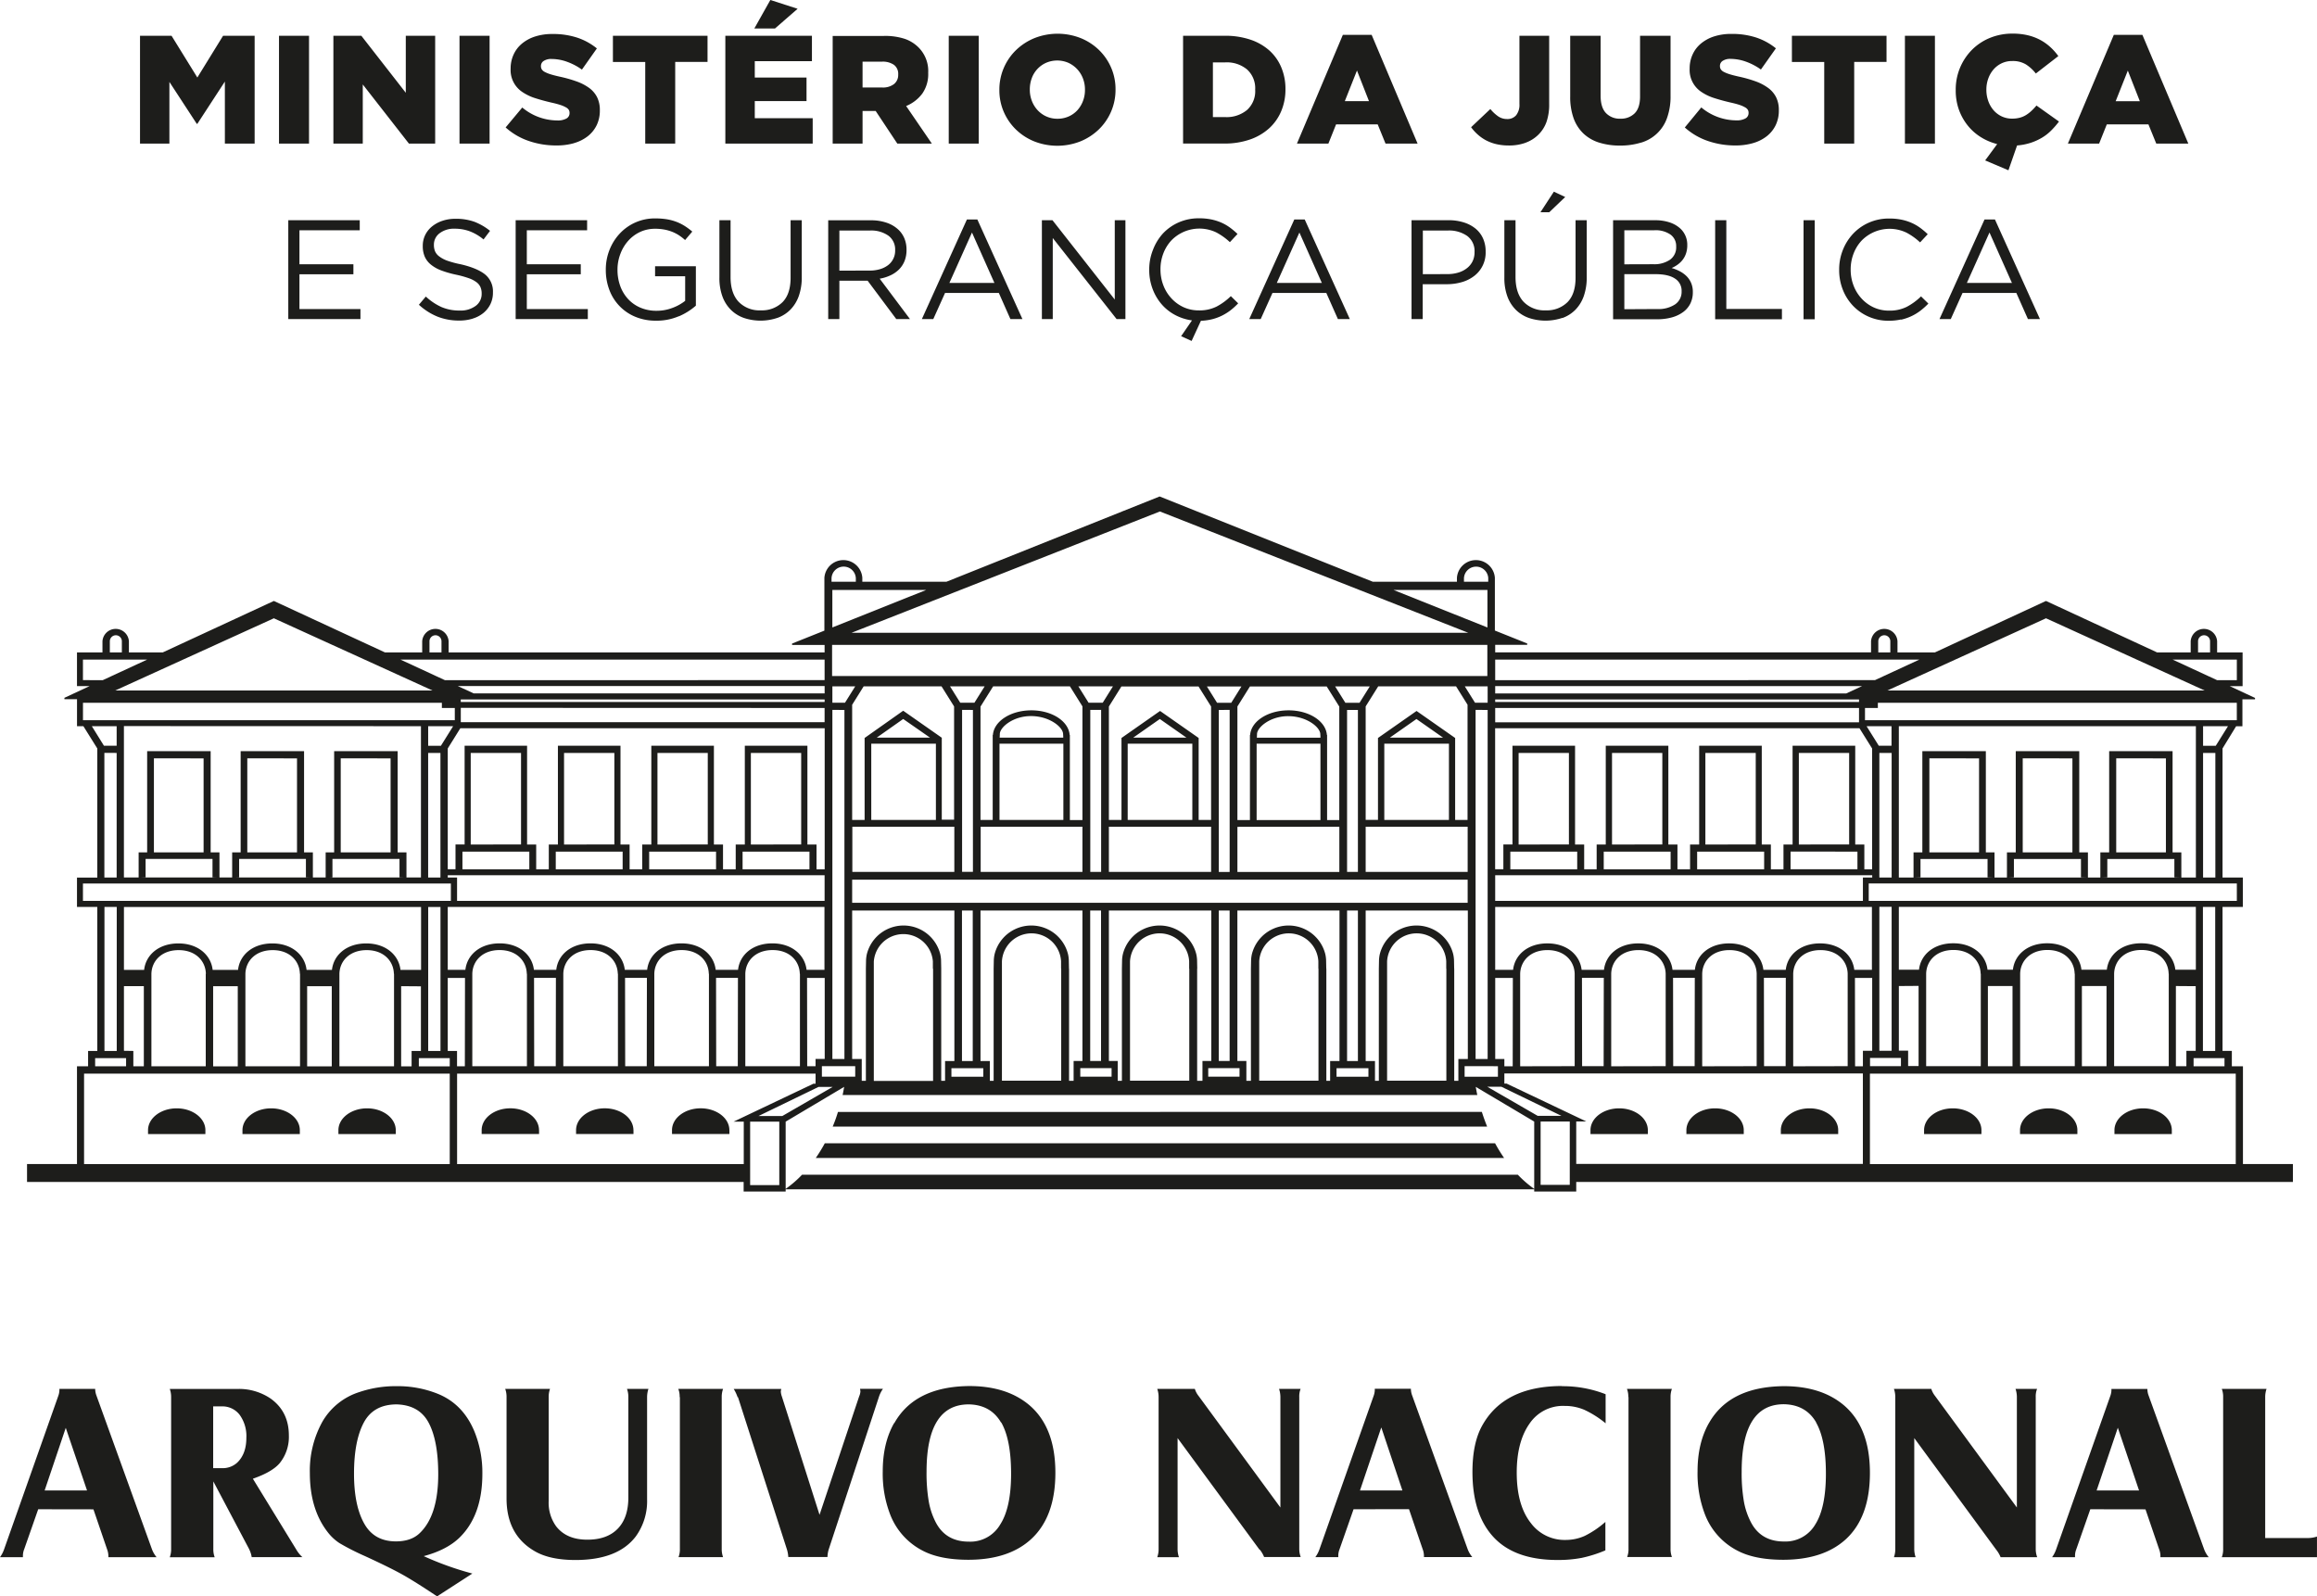
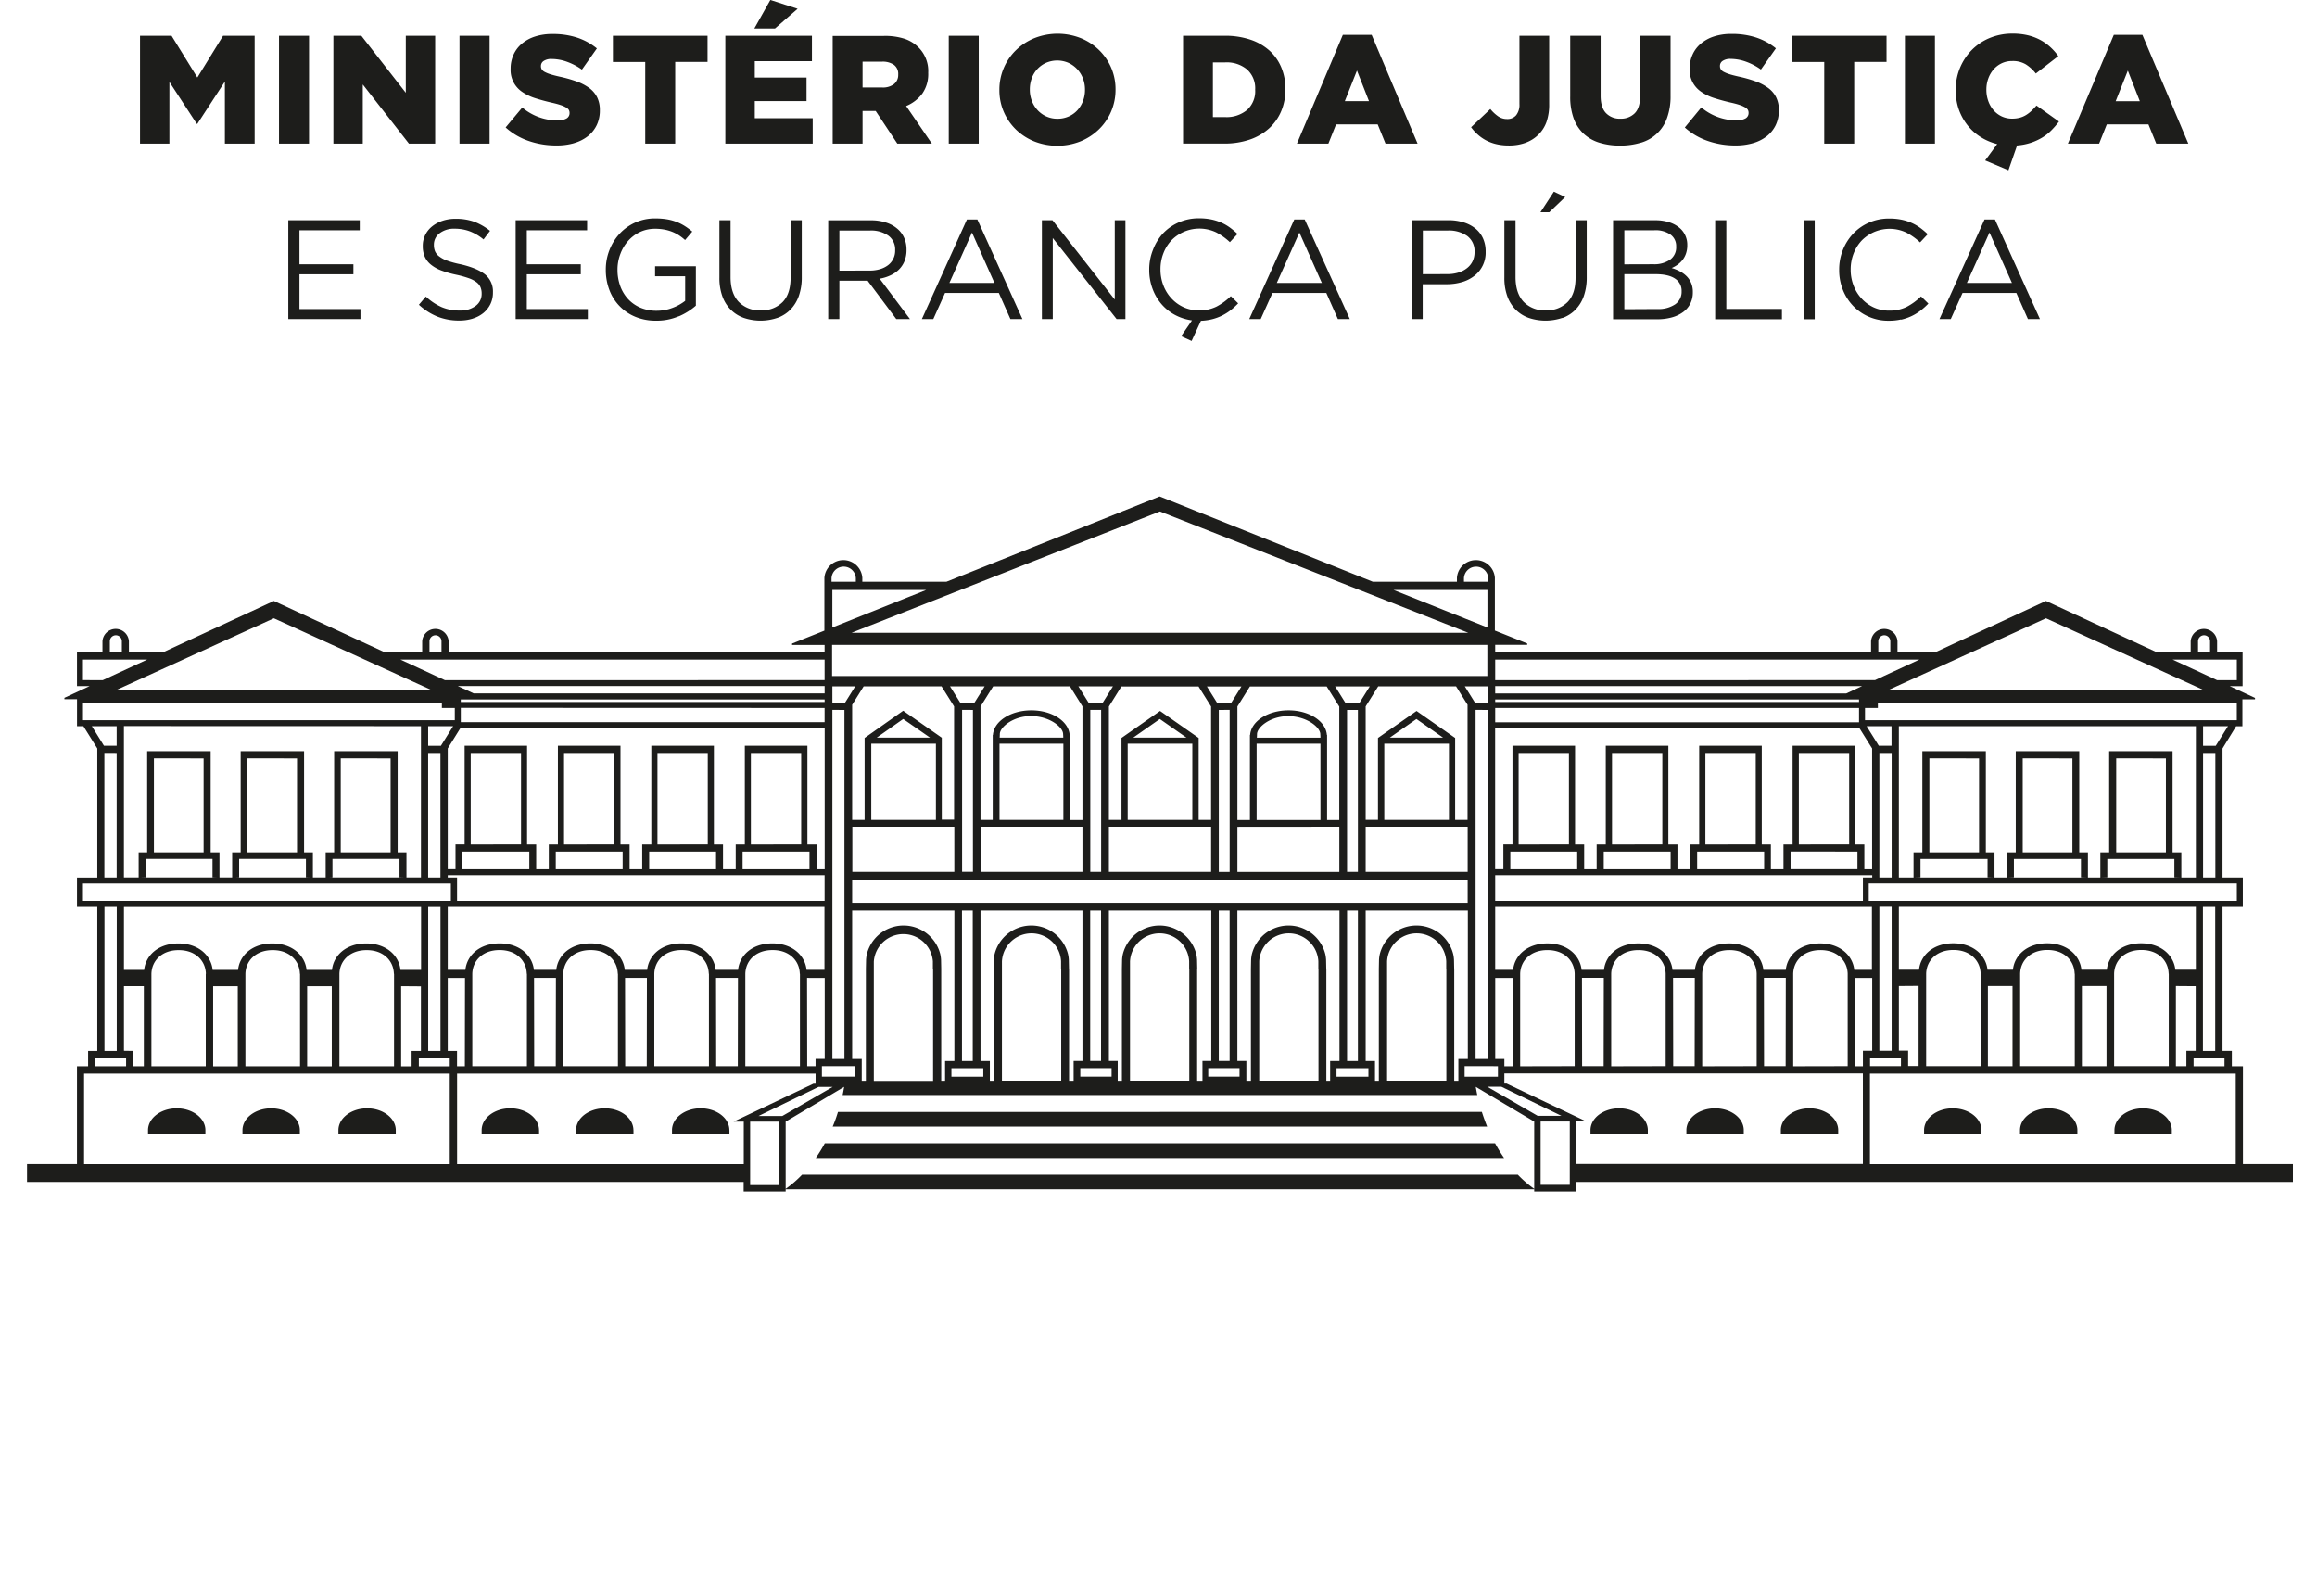
<svg xmlns="http://www.w3.org/2000/svg" id="dcff9e2b-844d-4e97-8a90-ab1e2bd75a29" data-name="Camada 1" viewBox="0 0 788.53 543.23">
  <title>Arquivo Nacional svg</title>
  <path d="M103.73,117.36h24.56v-3.41H107.53V102.12h18.36V98.71H107.53V87.13h20.52V83.71H103.73v33.65Zm62.82-.19a10.61,10.61,0,0,0,3.62-1.92,9,9,0,0,0,2.36-3,8.85,8.85,0,0,0,.85-3.92v-.1a7.44,7.44,0,0,0-2.67-6.06Q168,100,162.42,98.71a33.44,33.44,0,0,1-4.57-1.22A10.19,10.19,0,0,1,155.06,96a4.33,4.33,0,0,1-1.39-1.73,5.6,5.6,0,0,1-.38-2.14v-.1a4.8,4.8,0,0,1,1.92-3.87,8.07,8.07,0,0,1,5.24-1.56,14.45,14.45,0,0,1,5,.87,16.42,16.42,0,0,1,4.73,2.79l2.21-2.93a19.68,19.68,0,0,0-5.36-3.1,18.43,18.43,0,0,0-6.47-1,13.47,13.47,0,0,0-4.42.7,11.23,11.23,0,0,0-3.51,1.92,8.59,8.59,0,0,0-2.31,2.91,8.25,8.25,0,0,0-.82,3.65v.1a8.93,8.93,0,0,0,.67,3.6,7.24,7.24,0,0,0,2.07,2.69,12.51,12.51,0,0,0,3.54,2,35,35,0,0,0,5,1.44,34.27,34.27,0,0,1,4.36,1.2,9.58,9.58,0,0,1,2.67,1.39,4.29,4.29,0,0,1,1.35,1.71,5.46,5.46,0,0,1,.38,2.09v.1a5,5,0,0,1-2,4.11,8.57,8.57,0,0,1-5.46,1.61,15.34,15.34,0,0,1-6.2-1.18,19.85,19.85,0,0,1-5.34-3.58l-2.36,2.79a21.08,21.08,0,0,0,6.37,4.06,19.91,19.91,0,0,0,7.38,1.32,15.15,15.15,0,0,0,4.61-.67Zm14.56.19h24.56v-3.41H184.91V102.12h18.36V98.71H184.91V87.13h20.52V83.71H181.11v33.65Zm55.54-.94a21.65,21.65,0,0,0,5.79-3.63V99.38H228.56v3.41h10.24v8.36a15.94,15.94,0,0,1-4.28,2.38,14.92,14.92,0,0,1-5.43,1,13.83,13.83,0,0,1-5.53-1.06,12.18,12.18,0,0,1-4.18-2.93,13.11,13.11,0,0,1-2.67-4.42,16,16,0,0,1-.94-5.58v-.1a14.79,14.79,0,0,1,1-5.31,13.94,13.94,0,0,1,2.64-4.4,12.49,12.49,0,0,1,4-3,12,12,0,0,1,5.14-1.11,16.87,16.87,0,0,1,3.25.29,14.32,14.32,0,0,1,2.69.79,13.42,13.42,0,0,1,2.28,1.2,17,17,0,0,1,2,1.56l2.45-2.88a23.57,23.57,0,0,0-2.57-1.9,15.67,15.67,0,0,0-2.84-1.42,16.83,16.83,0,0,0-3.27-.87,24,24,0,0,0-3.87-.29,16.27,16.27,0,0,0-12.21,5.24,17.48,17.48,0,0,0-3.44,5.55,18.05,18.05,0,0,0-1.23,6.61v.1a19.09,19.09,0,0,0,1.18,6.75,15.85,15.85,0,0,0,8.8,9.2,18,18,0,0,0,7.14,1.35,18.94,18.94,0,0,0,7.72-1.51Zm33.55.53a11.82,11.82,0,0,0,4.42-2.81,12.68,12.68,0,0,0,2.86-4.66,19,19,0,0,0,1-6.49V83.71h-3.8v19.56q0,5.53-2.74,8.32a9.91,9.91,0,0,1-7.4,2.79,9.8,9.8,0,0,1-7.57-2.93q-2.72-2.93-2.72-8.41V83.71h-3.8v19.56a18.15,18.15,0,0,0,1,6.3,12.49,12.49,0,0,0,2.86,4.59,11.94,11.94,0,0,0,4.42,2.79,17.93,17.93,0,0,0,11.44,0Zm21.08-16.08V87.22h10.41A10.17,10.17,0,0,1,308,89a5.82,5.82,0,0,1,2.26,4.88V94A6.15,6.15,0,0,1,307.86,99a8.49,8.49,0,0,1-2.75,1.37,12,12,0,0,1-3.47.48Zm-3.8,16.49h3.8V104.29h9.61l9.76,13.07h4.66L305,103.61a14.1,14.1,0,0,0,3.65-1.13,10.25,10.25,0,0,0,2.91-2,8.63,8.63,0,0,0,1.9-2.88,10,10,0,0,0,.67-3.77v-.1a9.88,9.88,0,0,0-.67-3.7,8.65,8.65,0,0,0-1.92-2.93,10.86,10.86,0,0,0-4-2.47,16.08,16.08,0,0,0-5.55-.89H287.48v33.65Zm41.24-12.3,7.69-17.16,7.64,17.16Zm-9.37,12.3h3.89l4-8.89h18.31l3.94,8.89h4.09L338.24,83.47h-3.56l-15.33,33.89Zm40.85,0h3.7V89.77l21.73,27.59h3V83.71H385v27l-21.2-27H360.2v33.65Zm50.95,7.45,3.17-6.87a19.26,19.26,0,0,0,3.89-.55,16.65,16.65,0,0,0,3.32-1.23,17.78,17.78,0,0,0,2.88-1.8A23.36,23.36,0,0,0,427,112l-2.5-2.45a20.76,20.76,0,0,1-4.9,3.58,13,13,0,0,1-6,1.27,12.33,12.33,0,0,1-5.17-1.08,12.91,12.91,0,0,1-4.13-3,13.55,13.55,0,0,1-2.74-4.4,14.84,14.84,0,0,1-1-5.46v-.1a14.7,14.7,0,0,1,1-5.41,13.56,13.56,0,0,1,2.74-4.4,13.31,13.31,0,0,1,15.24-2.69,21.28,21.28,0,0,1,4.64,3.32l2.6-2.79a25.35,25.35,0,0,0-2.6-2.19,15.49,15.49,0,0,0-2.93-1.68,17.26,17.26,0,0,0-3.44-1.08,20.53,20.53,0,0,0-4.16-.38,16.81,16.81,0,0,0-6.83,1.37,16.43,16.43,0,0,0-5.38,3.75A17.35,17.35,0,0,0,398,93.81a17.86,17.86,0,0,0-1.27,6.73v.1a18.12,18.12,0,0,0,1.08,6.27,17.26,17.26,0,0,0,3,5.24,15.93,15.93,0,0,0,4.61,3.75,16.93,16.93,0,0,0,5.86,1.9l-3.7,5.38,3.6,1.63Zm29-19.75,7.69-17.16,7.64,17.16Zm-9.37,12.3h3.89l4-8.89H457l3.94,8.89H465L449.65,83.47H446.1l-15.33,33.89Zm59.07-15.28V87.22h8.53a10.72,10.72,0,0,1,6.58,1.86,6.4,6.4,0,0,1,2.48,5.47v.1a6.9,6.9,0,0,1-.65,3A6.72,6.72,0,0,1,504.9,100a8.79,8.79,0,0,1-2.94,1.52,12.72,12.72,0,0,1-3.78.53ZM486,117.36h3.8V105.49H498a18.21,18.21,0,0,0,5.09-.7,12.48,12.48,0,0,0,4.21-2.09,9.93,9.93,0,0,0,3.92-8.22v-.1a10.76,10.76,0,0,0-.89-4.47,9.18,9.18,0,0,0-2.55-3.34,11.85,11.85,0,0,0-4-2.11,16.92,16.92,0,0,0-5.17-.75H486v33.65ZM529.87,81h3l5.43-5.19L534.44,74l-4.57,7Zm7.47,36a11.83,11.83,0,0,0,4.42-2.81,12.68,12.68,0,0,0,2.86-4.66,19,19,0,0,0,1-6.49V83.71h-3.8v19.56q0,5.53-2.74,8.32a9.91,9.91,0,0,1-7.4,2.79,9.8,9.8,0,0,1-7.57-2.93q-2.72-2.93-2.72-8.41V83.71h-3.8v19.56a18.15,18.15,0,0,0,1,6.3,12.49,12.49,0,0,0,2.86,4.59,11.94,11.94,0,0,0,4.42,2.79,17.93,17.93,0,0,0,11.44,0Zm21.08-3V102.07H569q4.41,0,6.66,1.51a4.84,4.84,0,0,1,2.25,4.25v.1a5.14,5.14,0,0,1-2.21,4.42,10.17,10.17,0,0,1-6,1.59Zm0-15.28V87.13h10.21a8.85,8.85,0,0,1,5.51,1.48,4.77,4.77,0,0,1,1.92,4v.09a5.13,5.13,0,0,1-2.13,4.48,9.47,9.47,0,0,1-5.58,1.51Zm-3.8,18.7h14.92a18.68,18.68,0,0,0,5-.62,11.79,11.79,0,0,0,3.86-1.81,8.06,8.06,0,0,0,2.47-2.89,8.48,8.48,0,0,0,.86-3.88v-.1a7.6,7.6,0,0,0-.58-3.06,7.33,7.33,0,0,0-1.54-2.29,9.35,9.35,0,0,0-2.28-1.66,14.93,14.93,0,0,0-2.81-1.13,11,11,0,0,0,1.94-1.08,8.37,8.37,0,0,0,1.7-1.58,7.38,7.38,0,0,0,1.22-2.21,8.59,8.59,0,0,0,.46-2.9v-.1a7.51,7.51,0,0,0-2.16-5.37A10,10,0,0,0,574,84.51a15.24,15.24,0,0,0-5.11-.79h-14.3v33.65Zm34.7,0h22.73v-3.51H593.13V83.71h-3.8v33.65Zm30.09,0h3.8V83.71h-3.8v33.65Zm33.21.14a17.4,17.4,0,0,0,3.51-1.2,16.85,16.85,0,0,0,3.05-1.85,24,24,0,0,0,2.71-2.43l-2.5-2.45a20.76,20.76,0,0,1-4.9,3.58,13,13,0,0,1-6,1.27,12.33,12.33,0,0,1-5.17-1.08,12.93,12.93,0,0,1-4.13-3,13.6,13.6,0,0,1-2.74-4.4,14.87,14.87,0,0,1-1-5.46v-.1a14.73,14.73,0,0,1,1-5.41,13.6,13.6,0,0,1,2.74-4.4,13.31,13.31,0,0,1,15.24-2.69,21.25,21.25,0,0,1,4.64,3.32l2.6-2.79a25.36,25.36,0,0,0-2.6-2.19,15.5,15.5,0,0,0-2.93-1.68,17.23,17.23,0,0,0-3.44-1.08,20.52,20.52,0,0,0-4.16-.38,16.81,16.81,0,0,0-6.83,1.37,16.43,16.43,0,0,0-5.38,3.75,17.37,17.37,0,0,0-3.53,5.55,17.89,17.89,0,0,0-1.27,6.73v.1a18,18,0,0,0,1.27,6.78,16.82,16.82,0,0,0,3.53,5.5,16.55,16.55,0,0,0,12.06,5,18.63,18.63,0,0,0,4.18-.43ZM675,105.05l7.69-17.16,7.64,17.16Zm-9.37,12.3h3.89l4-8.89h18.31l3.94,8.89h4.09L684.55,83.47H681l-15.33,33.89Z" transform="translate(-5.62 -8.77)" style="fill:#1d1d1b" />
  <path d="M53.27,57.64h10v-21l9.31,14.26h.21l9.36-14.37V57.64H92.28V20.94H81.54L72.78,35.15,64,20.94H53.27v36.7Zm47.3,0h10.22V20.94H100.57v36.7Zm18.51,0h10V37.51l15.71,20.13h8.93V20.94h-10v19.4l-15.13-19.4h-9.51v36.7Zm42.94,0h10.22V20.94H162v36.7Zm39-.18a13.64,13.64,0,0,0,4.67-2.36,10.78,10.78,0,0,0,3-3.74,11.3,11.3,0,0,0,1.07-5v-.1a9.66,9.66,0,0,0-.94-4.42,8.91,8.91,0,0,0-2.73-3.17,17,17,0,0,0-4.33-2.22,44.47,44.47,0,0,0-5.69-1.6q-1.89-.42-3.12-.81a11,11,0,0,1-1.94-.79,2.62,2.62,0,0,1-1-.86,2.06,2.06,0,0,1-.29-1.1v-.1a2,2,0,0,1,.92-1.67,4.6,4.6,0,0,1,2.75-.68,15.58,15.58,0,0,1,5.11.92,20.62,20.62,0,0,1,5.16,2.7l5.09-7.21a21.23,21.23,0,0,0-6.69-3.67,26.39,26.39,0,0,0-8.42-1.24,18.91,18.91,0,0,0-5.93.86,13.32,13.32,0,0,0-4.48,2.43,10.46,10.46,0,0,0-2.83,3.72,11.3,11.3,0,0,0-1,4.71v.1a8.94,8.94,0,0,0,4,7.93,16.73,16.73,0,0,0,4.38,2.09q2.52.81,5.45,1.49,1.89.42,3.07.81a10,10,0,0,1,1.89.81,2.67,2.67,0,0,1,1,.86,2,2,0,0,1,.26,1v.1a2.06,2.06,0,0,1-1.07,1.86,6.07,6.07,0,0,1-3.12.65,18.68,18.68,0,0,1-11.9-4.4l-5.66,6.78a22.68,22.68,0,0,0,7.84,4.59A28.48,28.48,0,0,0,195,58.27a21.31,21.31,0,0,0,6.08-.81Zm24.22.18h10.17V29.85h11V20.94h-32.2v8.91h11V57.64Zm37.12-39.17h7l7.71-6.71-9.28-3-5.45,9.7Zm-9.91,39.17H282.2V49H262.49V43.17H280.1v-8H262.49V29.59h19.45V20.94H252.47v36.7Zm46.72-19.09V29.75h6.66a6.71,6.71,0,0,1,4,1.07,3.79,3.79,0,0,1,1.47,3.28v.1a3.92,3.92,0,0,1-1.42,3.17,6.14,6.14,0,0,1-4,1.18ZM289,57.64h10.17V46.53h4.46L311,57.64h11.75L314,44.85a12.94,12.94,0,0,0,5.51-4.25,11.54,11.54,0,0,0,2-7v-.1a11.34,11.34,0,0,0-3.25-8.55A12.29,12.29,0,0,0,313.56,22a21.5,21.5,0,0,0-7.18-1H289v36.7Zm39.48,0h10.22V20.94H328.5v36.7Zm33.21-9.25a9.24,9.24,0,0,1-3-2.18,9.92,9.92,0,0,1-1.92-3.15,10.45,10.45,0,0,1-.68-3.78v-.1a10.82,10.82,0,0,1,.66-3.78,9.14,9.14,0,0,1,4.84-5.24,9.55,9.55,0,0,1,7.65,0,9.58,9.58,0,0,1,3,2.18,9.71,9.71,0,0,1,1.94,3.15,10.45,10.45,0,0,1,.68,3.78v.1a10.45,10.45,0,0,1-.68,3.78,9.88,9.88,0,0,1-1.89,3.12,8.84,8.84,0,0,1-2.95,2.12,9.19,9.19,0,0,1-3.84.79,8.93,8.93,0,0,1-3.84-.81Zm11.62,8.49a19.76,19.76,0,0,0,6.29-4.09,18.71,18.71,0,0,0,5.66-13.5v-.1a18.45,18.45,0,0,0-1.49-7.39,18.77,18.77,0,0,0-4.12-6,19.37,19.37,0,0,0-6.24-4.06,21.45,21.45,0,0,0-15.73,0,19.76,19.76,0,0,0-6.29,4.09,18.71,18.71,0,0,0-5.66,13.5v.1a18.45,18.45,0,0,0,1.49,7.39,18.77,18.77,0,0,0,4.12,6,19.37,19.37,0,0,0,6.24,4.06,21.44,21.44,0,0,0,15.73,0Zm45.09-8.26V30h4.16A10.79,10.79,0,0,1,430,32.39a8.6,8.6,0,0,1,2.79,6.84v.1A8.59,8.59,0,0,1,430,46.21a10.87,10.87,0,0,1-7.37,2.41Zm-10.17,9H422.2A26.26,26.26,0,0,0,431,56.25a18.93,18.93,0,0,0,6.58-3.85,16.54,16.54,0,0,0,4.09-5.85,18.89,18.89,0,0,0,1.42-7.37v-.1a18.81,18.81,0,0,0-1.39-7.31,16,16,0,0,0-4-5.74,18.54,18.54,0,0,0-6.5-3.75,26.72,26.72,0,0,0-8.78-1.34H408.25v36.7Zm55.06-14.42,4.14-10.43,4.09,10.43ZM447,57.64h10.7l2.62-6.55h14.16l2.67,6.55h10.91l-15.63-37h-9.81L447,57.64Zm77.84-.31a12,12,0,0,0,4.38-2.78,11.5,11.5,0,0,0,2.73-4.35,17.94,17.94,0,0,0,.89-6V20.94H522.72V44.17A5.7,5.7,0,0,1,521.59,48a3.87,3.87,0,0,1-3.07,1.28,5.31,5.31,0,0,1-3-.89,13.12,13.12,0,0,1-2.7-2.52l-6.55,6.19a15.19,15.19,0,0,0,2.2,2.44,14.32,14.32,0,0,0,2.83,2,14.94,14.94,0,0,0,3.51,1.31,18.45,18.45,0,0,0,4.35.47,16.25,16.25,0,0,0,5.69-.94Zm39.22,0A13.31,13.31,0,0,0,572.92,49a21.52,21.52,0,0,0,1.23-7.68V20.94H563.77V41.6q0,3.88-1.82,5.72a6.58,6.58,0,0,1-4.89,1.84,6.43,6.43,0,0,1-4.89-1.91q-1.82-1.91-1.82-5.9V20.94H540V41.54A21.42,21.42,0,0,0,541.15,49a13.54,13.54,0,0,0,3.38,5.24,13.73,13.73,0,0,0,5.35,3.07,23.4,23.4,0,0,0,7.08,1,23.66,23.66,0,0,0,7.1-1Zm38.2.13a13.65,13.65,0,0,0,4.67-2.36,10.79,10.79,0,0,0,3-3.74,11.32,11.32,0,0,0,1.07-5v-.1a9.66,9.66,0,0,0-.94-4.42,8.92,8.92,0,0,0-2.73-3.17A17,17,0,0,0,603,36.42a44.54,44.54,0,0,0-5.69-1.6q-1.89-.42-3.12-.81a11,11,0,0,1-1.94-.79,2.61,2.61,0,0,1-1-.86,2.06,2.06,0,0,1-.29-1.1v-.1a2,2,0,0,1,.92-1.67,4.59,4.59,0,0,1,2.75-.68,15.59,15.59,0,0,1,5.11.92,20.64,20.64,0,0,1,5.16,2.7L610,25.22a21.23,21.23,0,0,0-6.69-3.67,26.39,26.39,0,0,0-8.42-1.24,18.91,18.91,0,0,0-5.93.86,13.29,13.29,0,0,0-4.48,2.43,10.46,10.46,0,0,0-2.83,3.72,11.28,11.28,0,0,0-1,4.71v.1a8.94,8.94,0,0,0,4,7.93,16.71,16.71,0,0,0,4.38,2.09q2.52.81,5.45,1.49,1.89.42,3.07.81a10,10,0,0,1,1.89.81,2.68,2.68,0,0,1,1,.86,2,2,0,0,1,.26,1v.1a2.06,2.06,0,0,1-1.07,1.86,6.07,6.07,0,0,1-3.12.65,18.68,18.68,0,0,1-11.9-4.4L579,52.15a22.66,22.66,0,0,0,7.84,4.59,28.48,28.48,0,0,0,9.36,1.53,21.32,21.32,0,0,0,6.08-.81Zm24.22.18h10.17V29.85h11V20.94h-32.2v8.91h11V57.64Zm27.42,0h10.22V20.94H653.91v36.7Zm35.24,9.07,2.94-8.44a20,20,0,0,0,4.69-.92,19,19,0,0,0,3.85-1.76,15.89,15.89,0,0,0,3.12-2.46,29,29,0,0,0,2.6-3l-7.66-5.45a21.31,21.31,0,0,1-1.7,1.81,11.7,11.7,0,0,1-1.84,1.42,7.9,7.9,0,0,1-2.15.92,10.06,10.06,0,0,1-2.6.31,8.14,8.14,0,0,1-3.54-.76,8.47,8.47,0,0,1-2.75-2.07,9.63,9.63,0,0,1-1.81-3.12,11.23,11.23,0,0,1-.66-3.85v-.1a10.85,10.85,0,0,1,.66-3.78,9.69,9.69,0,0,1,1.81-3.09,8.47,8.47,0,0,1,2.75-2.07,8.14,8.14,0,0,1,3.54-.76A8.59,8.59,0,0,1,695,30.64a13.23,13.23,0,0,1,3.46,3.15l7.66-5.93a20.05,20.05,0,0,0-2.75-3.09,16.88,16.88,0,0,0-3.46-2.44,17.57,17.57,0,0,0-4.22-1.57,22.17,22.17,0,0,0-5.14-.55,20,20,0,0,0-7.73,1.47,18.42,18.42,0,0,0-6.11,4.06,19.15,19.15,0,0,0-5.51,13.55v.1a19.57,19.57,0,0,0,1,6.48,18.7,18.7,0,0,0,2.94,5.43,17.75,17.75,0,0,0,4.48,4.06,19.44,19.44,0,0,0,5.69,2.44l-4.09,5.56,7.92,3.36Zm36.49-23.49,4.14-10.43,4.09,10.43ZM709.33,57.64H720l2.62-6.55h14.16l2.67,6.55h10.91l-15.63-37H725l-15.63,37Z" transform="translate(-5.62 -8.77)" style="fill:#1d1d1b" />
  <path d="M38.73,366.42v-49H31.82v-10h6.91V263.48L34,255.9H31.83v-9.18H27.54l0-.47,8.6-4H31.82V230.79h8.67V227h0a4.51,4.51,0,0,1,9,0h0v3.8H61l37.82-17.52v5.9l-54,24.58h108l-54-24.58v-5.9l37.82,17.52H149.3V227h0a4.51,4.51,0,0,1,9,0h0v3.8H286.25v-2.55H275.18l0-.47,11-4.4V205.41h0a6.47,6.47,0,0,1,12.91,0h0s0,.07,0,.1h0v1.23h28.64l72.49-29v0l.05,0,.05,0v0l72.49,29h28.64v-1.23h0s0-.07,0-.1h0a6.47,6.47,0,0,1,12.91,0h0v17.94l11,4.4,0,.47H514.47v2.55H642.38V227h0a4.51,4.51,0,0,1,9,0h0v3.8H664.1l37.82-17.52v5.9l-54,24.58h108l-54-24.58v-5.9l37.82,17.52h11.42V227h0a4.51,4.51,0,0,1,9,0h0v3.8h8.67v11.48h-4.37l8.6,4,0,.47h-4.29v9.18h-2.15L762,263.48v43.93h6.91v10H762v49h3.17v5.23h3.78v33.27h17V411H542.05v3.26h-14.3v-.75H273v.75h-14.3V411H14.82v-6.09h17V371.65h3.78v-5.23Zm120,7.72H34.23v30.78H158.68V374.14ZM51,366.42v5.23h3.57l0-27.28H47.8v22Zm97.92-27.59v-21.4H47.8v21.4h6.87c.56-5.05,4.94-9,11.66-9h0c6.72,0,11.1,4,11.66,9h8.64c.56-5.05,4.94-9,11.66-9h0c6.72,0,11.1,4,11.66,9h8.64c.56-5.05,4.94-9,11.66-9h0c6.72,0,11.1,4,11.66,9Zm-6.78,5.55,0,27.28h3.56v-5.23h3.17v-22Zm-2.47-4.21c-.1-4.3-3.41-8.07-9.27-8.06h0c-5.87,0-9.17,3.76-9.27,8.06v31.48h18.59V340.16Zm-29.52,4.21,0,27.28h8.38l0-27.28Zm-2.47-4.21c-.1-4.3-3.41-8.07-9.27-8.06h0c-5.87,0-9.17,3.76-9.27,8.06v31.48h18.59V340.16Zm-29.52,4.21,0,27.28h8.38l0-27.28Zm-2.47-4.21c-.1-4.3-3.41-8.07-9.27-8.06h0c-5.87,0-9.17,3.76-9.27,8.06v31.48H75.64V340.16Zm83,28.7H148.16v2.79h10.52v-2.79Zm-3.16-2.44v-49h-4.18v49Zm.14-103.86,4.16-6.66h-8.49v6.66ZM151.33,265v42.41h4.18V265Zm134.93-17.34v-.86H162.43v.86Zm-123.82,2v4.88H286.25V249.7Zm123.82-4.92v-2.51H161.4l5.42,2.51ZM158,263.48v41.11h2.64v-8.43h3.1V262.55H185v33.62h3.1v8.43h4.29v-8.43h3.1V262.55h21.3v33.62h3.1v8.43h4.29v-8.43h3.1V262.55h21.3v33.62h3.1v8.43H256v-8.43h3.1V262.55h21.3v33.62h3.1v8.43h2.78v-48h-124L158,263.48ZM258.34,298.6v6H281.1v-6H258.34Zm11.38-2.44h8.56V265l-8.56,0-8.56,0v31.18Zm-43.17,2.44v6h22.76v-6H226.55Zm11.38-2.44h8.56V265l-8.56,0-8.56,0v31.18Zm-43.17,2.44v6h22.76v-6H194.76Zm11.38-2.44h8.56V265l-8.56,0-8.56,0v31.18ZM163,298.6v6h22.76v-6H163Zm11.38-2.44h8.56V265l-8.56,0-8.56,0v31.18ZM158,307.41h3.17v7.95H286.25v-8.74H158v.79Zm1.13,10H158v21.4h6c.56-5.05,4.94-9,11.66-9h0c6.72,0,11.1,4,11.66,9h7.61c.56-5.05,4.94-9,11.66-9h0c6.72,0,11.1,4,11.66,9h7.61c.56-5.05,4.94-9,11.66-9h0c6.72,0,11.1,4,11.66,9h7.61c.56-5.05,4.94-9,11.66-9h0c6.72,0,11.1,4,11.66,9h6.09v-21.4H159.09Zm121.15,24.15.05,30.07h2.84v-2.48h3.12V341.58Zm-2.47-1.41c-.1-4.3-3.41-8.07-9.27-8.06h0c-5.87,0-9.17,3.76-9.27,8.06v31.48h18.59V340.16Zm-28.5,1.41.05,30.07h7.35l.05-30.07Zm-2.47-1.41c-.1-4.3-3.41-8.07-9.27-8.06h0c-5.87,0-9.17,3.76-9.27,8.06v31.48h18.59V340.16Zm-28.5,1.41.05,30.07h7.34l.05-30.07Zm-2.47-1.41c-.1-4.3-3.41-8.07-9.27-8.06h0c-5.87,0-9.17,3.76-9.27,8.06v31.48h18.59V340.16Zm-28.5,1.41.05,30.07h7.34l.05-30.07Zm-2.47-1.41c-.1-4.3-3.41-8.07-9.27-8.06h0c-5.87,0-9.17,3.76-9.27,8.06v31.48h18.59V340.16ZM158,341.58v24.84h3.16v5.23h2.66l.05-30.07Zm100.72,48.9h-3.43l27.14-12.9h.75v-3.43h-122v30.78h97.56V390.48Zm12.11,0-9.92,0v21.59h9.92V390.5ZM289,378.66h-4.81l-20.42,9.9h8.1L289,378.66Zm238.79,11.82-19.94-11.84c.17.93.33,1.89.53,2.78h-216c.2-.89.36-1.85.53-2.78L273,390.48v22.88a37.18,37.18,0,0,0,5.57-4.81H522.18a37.33,37.33,0,0,0,5.57,4.81V390.48Zm-228.9-21.31v7.41h1.41V338.43h0l.06-3a11.9,11.9,0,0,1,.26-1.92,12.88,12.88,0,0,1,25,0,11.9,11.9,0,0,1,.26,1.92l.06,3h0v38.15h1.31v-6.72h3.17V318.63H295.63v50.54ZM293,247.92h.19l3.48-5.57h-7.77v5.57Zm-4.1,2.44v118.8H293V250.37Zm223-2.44v-5.57h-7.77l3.48,5.57h4.29Zm-4.1,2.44v118.8h4.1V250.37Zm-7.27,88.07h0v38.15h1.41v-7.41h3.22V318.63H470.39v51.23h3.17v6.72h1.31V338.43h0l.06-3a11.73,11.73,0,0,1,.26-1.92,12.88,12.88,0,0,1,25,0,11.89,11.89,0,0,1,.26,1.92l.06,3Zm-2.72,0s0-2.34,0-2.5a10.08,10.08,0,0,0-20.13,0c0,.16,0,2.5,0,2.5v38.12h20.17V338.46Zm-40.8,0h0v38.15h1.29v-6.72h3.18V318.63H426.73v51.21h3.06v6.74h1.55V338.43h0l.06-3a11.74,11.74,0,0,1,.26-1.92,12.88,12.88,0,0,1,25,0,11.74,11.74,0,0,1,.26,1.92l.06,3Zm-2.72,0s0-2.34,0-2.5a10.08,10.08,0,0,0-20.13,0c0,.16,0,2.5,0,2.5v38.12h20.17V338.46Zm-41.25,0h0v38.15h1.81v-6.74h3V318.63H383v51.21h3v6.74h1.43V338.43h0l.06-3a11.74,11.74,0,0,1,.26-1.92,12.88,12.88,0,0,1,25,0,11.74,11.74,0,0,1,.26,1.92l.06,3Zm-2.72,0s0-2.34,0-2.5a10.08,10.08,0,0,0-20.13,0c0,.16,0,2.5,0,2.5v38.12h20.17V338.46Zm-40.87,0h0v38.15h1.55v-6.74H374V318.63H339.31v51.23h3.18v6.72h1.29V338.43h0l.06-3a11.89,11.89,0,0,1,.26-1.92,12.88,12.88,0,0,1,25,0,11.74,11.74,0,0,1,.26,1.92l.06,3Zm-2.72,0s0-2.34,0-2.5a10.08,10.08,0,0,0-20.13,0c0,.16,0,2.5,0,2.5v38.12h20.17V338.46ZM329.41,372.3v2.89h10.85V372.3Zm7.26-2.44V318.63H333v51.23Zm36.61,5.31h10.64v-2.89H373.27v2.89Zm7.05-5.33V318.63h-3.69v51.21Zm36.49,5.33h10.64v-2.89H416.81v2.89Zm7.27-5.33V318.63H420.4v51.21Zm36.39,5.35h10.85V372.3H460.47v2.89Zm7.27-5.33V318.63h-3.69v51.23ZM505.1,316v-7.86H295.63V316H505.1Zm-36.8-68.06,3.48-5.57H460l3.48,5.57Zm-4.24,2.44v55.12h3.69V250.37Zm-6.94-8H431l-4.26,6.82v38.64H431V261h0v-1l0-.05,0,0v-1.06h.07c.35-4.66,6-8.37,13.06-8.38s12.71,3.72,13.06,8.38h.07v1.06l0,0,0,.05v1h0v26.84h4.15V249.23l-4.3-6.88Zm-23.84,19.51v25.95H455V261.86H433.27Zm10.87-2.07H455s0-.62-.05-1.19c0-2.34-4.54-6.07-10.77-6.14s-10.77,3.8-10.77,6.14c0,.57-.06,1.15-.05,1.19Zm-17.41,30.33v15.37h34.69V290.12Zm1.38-47.77H416.35l3.47,5.56h4.82l3.47-5.56Zm-7.71,8v55.14h3.69V250.35Zm-6.93-8H387.26L383,249.21v38.59h4.29V259.93l0-.06,0,0v0h.06l13.07-9.15h0l13.07,9.15h.06v0l0,0,0,.06v27.88h4.23V249.21l-4.29-6.86ZM389.4,261.86v25.95h22V261.86Zm20-2.06-9.06-6.34-9.06,6.34ZM383,290.12v15.37h34.79V290.12Zm1.41-47.77H372.62l3.47,5.56h4.82l3.47-5.56Zm-7.74,8v55.14h3.69V250.35Zm-6.9-8H343.61l-4.3,6.88v38.57h4.15V261h0v-1l0-.05,0,0v-1.06h.07c.35-4.66,6-8.37,13.06-8.38s12.71,3.72,13.06,8.38h.07v1.06l0,0,0,.05v1h0v26.84H374V249.16l-4.26-6.82Zm-24,19.51v25.95h21.74V261.86H345.71Zm10.87-2.07h10.83s0-.62-.05-1.19c0-2.34-4.54-6.07-10.77-6.14s-10.77,3.8-10.77,6.14c0,.57-.06,1.15-.05,1.19Zm-17.27,30.33v15.37H374V290.12Zm1.42-47.77H328.94l3.48,5.57h4.82l3.48-5.57Zm-7.75,8v55.12h3.69V250.37Zm-6.91-8H299.54l-3.91,6.26v39.2h4.24V259.93l0-.06,0,0v0h.06L313,250.64h0l13.07,9.15h.06v0l0,0,0,.06v27.88h4.19V249.18l-4.27-6.83Zm-24,19.51v25.95h22V261.86Zm20-2.06L313,253.45,304,259.79Zm-26.44,30.32v15.37h34.71V290.12ZM505.1,305.49V290.12H470.39v15.37Zm-28.37-43.63v25.95h22V261.86Zm20-2.06-9.06-6.34-9.06,6.34Zm8.33,28v-39.2l-3.91-6.26H474.66l-4.27,6.83v38.62h4.19V259.93l0-.06,0,0v0h.06l13.07-9.15h0l13.07,9.15h.06v0l0,0,0,.06v27.88Zm6.74-49V228.23h-223v10.61h223Zm-188.7,99.62s0-2.34,0-2.5A10.08,10.08,0,0,0,303,336c0,.16,0,2.5,0,2.5v38.12h20.17V338.46Zm205.75,50.08H537l-20.42-9.9h-4.81l17.13,9.89Zm11,1.93-9.92,0v21.57h9.92V390.48Zm99.74-16.34h-122v3.43h.75l27.14,12.9h-3.43v14.44h97.55V374.14Zm-98.07-2.49V340.16c-.1-4.3-3.41-8.07-9.27-8.06h0c-5.87,0-9.17,3.76-9.28,8.06v31.48Zm2.52,0h7.34l.05-30.07H544l.05,30.07Zm28.45,0V340.16c-.1-4.3-3.41-8.07-9.27-8.06h0c-5.87,0-9.17,3.76-9.27,8.06v31.48Zm2.52,0h7.34l.05-30.07H575l.05,30.07Zm28.45,0V340.16c-.1-4.3-3.41-8.07-9.27-8.06h0c-5.87,0-9.17,3.76-9.27,8.06v31.48Zm2.52,0h7.34l.05-30.07h-7.45l.05,30.07Zm28.45,0V340.16c-.1-4.3-3.41-8.07-9.27-8.06h0c-5.87,0-9.17,3.76-9.27,8.06v31.48Zm5.17-5.23h3.17V341.58H636.9l.05,30.07h2.66v-5.23Zm2.44,2.44v2.79h10.52v-2.79Zm7.35-2.44v-49h-4.18v49Zm103.53-27.59v-21.4H651.84v21.4h6.86c.56-5.05,4.94-9,11.66-9h0c6.72,0,11.1,4,11.66,9h8.64c.56-5.05,4.94-9,11.66-9h0c6.72,0,11.1,4,11.66,9h8.64c.56-5.05,4.94-9,11.66-9h0c6.72,0,11.1,4,11.66,9Zm-6.79,5.55,0,27.28h3.57v-5.23h3.17v-22Zm-2.47-4.21c-.1-4.3-3.41-8.07-9.28-8.06h0c-5.87,0-9.17,3.76-9.27,8.06v31.48h18.59V340.16Zm-29.52,4.21,0,27.28h8.38l0-27.28Zm-2.47-4.21c-.1-4.3-3.41-8.07-9.27-8.06h0c-5.87,0-9.17,3.76-9.27,8.06v31.48h18.59V340.16Zm-29.52,4.21,0,27.28h8.38l0-27.28Zm-2.47-4.21c-.1-4.3-3.41-8.07-9.27-8.06h0c-5.87,0-9.17,3.76-9.27,8.06v31.48h18.59V340.16Zm-27.83,4.21v22H655v5.23h3.56l0-27.28ZM642,374.14v30.78H766.5V374.14Zm110.15-5.28v2.79h10.52v-2.79Zm7.36-2.44v-49h-4.18v49Zm-117.92-57v5.92H766.87v-5.92Zm7.76-46.88V255.9h-8.49l4.16,6.66ZM645.21,265v42.41h4.18V265Zm107.72,42.41V255.9H651.84v51.51Zm6.63,0V265h-4.18v42.41Zm4.3-51.51h-8.48v6.66h4.32l4.16-6.66Zm-10.19-25.11h4.09v-3.65h0V227h0a2,2,0,0,0-4.09,0h0v.15h0v3.65Zm6.48,9.44h6.72v-7H745l15.13,7ZM644.7,247.93v1.77h-4.38v4.17H766.86v-5.94Zm.15-17.14h4.09v-3.65h0V227h0a2,2,0,0,0-4.09,0h0v.15h0v3.65Zm-130.38,9.44H643.71l15.13-7H514.47v7Zm0,4.54H633.91l5.42-2.51H514.47v2.51Zm0,2.89H638.29v-.86H514.47v.86Zm0,6.92H638.29V249.7H514.47v4.88Zm0,50h2.78v-8.43h3.1V262.55h21.3v33.62h3.1v8.43H549v-8.43h3.1V262.55h21.3v33.62h3.1v8.43h4.29v-8.43h3.1V262.55h21.3v33.62h3.1v8.43h4.29v-8.43h3.1V262.55H637v33.62h3.1v8.43h2.64V263.48l-4.29-6.87h-124v48Zm100.52-6v6h22.76v-6H615Zm11.38-2.44h8.56V265l-8.56,0-8.56,0v31.18ZM583.2,298.6v6H606v-6H583.2Zm11.38-2.44h8.56V265l-8.56,0L586,265v31.18Zm-43.17,2.44v6h22.76v-6H551.41Zm11.38-2.44h8.56V265l-8.56,0-8.56,0v31.18Zm-43.17,2.44v6h22.76v-6H519.62ZM531,296.16h8.56V265L531,265l-8.56,0v31.18Zm-16.53,19.2H639.61v-7.95h3.17v-.79H514.47v8.74Zm0,23.46h6.09c.56-5.05,4.94-9,11.66-9h0c6.72,0,11.1,4,11.66,9h7.61c.56-5.05,4.94-9,11.66-9h0c6.72,0,11.1,4,11.66,9h7.61c.56-5.05,4.94-9,11.66-9h0c6.72,0,11.1,4,11.66,9h7.61c.56-5.05,4.94-9,11.66-9h0c6.72,0,11.1,4,11.66,9h6v-21.4H514.47v21.4Zm0,30.35h3.12v2.48h2.84l.05-30.07h-6v27.59Zm-10.41,2.44v3.58H515.4v-3.58Zm-.23-164.86h8.27v-1.34h0a4.14,4.14,0,0,0-8.26.11h0v1.23Zm-23.94,2.8,31.94,12.76V209.55ZM295.43,224.11H505.3L400.36,182.83,295.43,224.11Zm-6.54-14.57v12.76l31.94-12.76Zm-.28-4.14h0v1.34h8.27v-1.23h0a4.14,4.14,0,0,0-8.26-.11Zm-3.28,166.2v3.58h11.34v-3.58ZM151.78,230.79h4.09v-3.65h0V227h0a2,2,0,0,0-4.09,0h0v.15h0v3.65Zm5.23,9.44H286.25v-7H141.89l15.12,7ZM43,230.79h4.09v-3.65h0V227h0A2,2,0,0,0,43,227h0v.15h0v3.65Zm-2.4,9.44,15.12-7H33.85v7ZM160.4,253.87V249.7H156v-1.77H33.86v5.94Zm-112.61,2v51.51H148.88V255.9ZM41,262.56h4.32V255.9H36.87L41,262.56Zm.14,2.44v42.41h4.18V265Zm117.92,50.36v-5.92H33.85v5.92ZM41.17,317.42v49h4.18v-49ZM38,368.86v2.79H48.53v-2.79Zm17.17-61.53-2.37.07v-8.56H55.7V264.4H77.31v34.44h3v8.56l-2.37-.07v-6.25H55.17v6.25ZM58,298.85H74.91v-32H58v32Zm29,8.49-2.37.07v-8.56h2.89V264.4H109.1v34.44h3v8.56l-2.37-.07v-6.25H87v6.25Zm2.82-8.49H106.7v-32H89.78v32Zm29,8.49-2.37.07v-8.56h2.89V264.4h21.61v34.44h3v8.56l-2.37-.07v-6.25H118.76v6.25Zm2.82-8.49h16.91v-32H121.58v32Zm623.45,0h2.89v8.56l-2.37-.07v-6.25H722.79v6.25l-2.37.07v-8.56h3V264.4H745v34.44Zm-2.3-32H725.82v32h16.91v-32Zm-29.49,32h2.89v8.56l-2.37-.07v-6.25H691v6.25l-2.37.07v-8.56h3V264.4h21.61v34.44Zm-2.3-32H694v32h16.91v-32Zm-29.49,32h2.89v8.56l-2.37-.07v-6.25H659.21v6.25l-2.37.07v-8.56h3V264.4h21.61v34.44Zm-2.3-32H662.23v32h16.91v-32ZM660.6,394.7h-.17v-1.24h0s0-.05,0-.08c0-4.1,4.37-7.43,9.76-7.43s9.76,3.33,9.76,7.43c0,0,0,.06,0,.08h0v1.24H660.6Zm32.65,0h-.17v-1.24h0s0-.05,0-.08c0-4.1,4.37-7.43,9.76-7.43s9.76,3.33,9.76,7.43c0,0,0,.06,0,.08h0v1.24H693.24Zm32.14,0h-.17v-1.24h0s0-.05,0-.08c0-4.1,4.37-7.43,9.76-7.43s9.76,3.33,9.76,7.43c0,0,0,.06,0,.08h0v1.24H725.38Zm-178.32,0h-.17v-1.24h0s0-.05,0-.08c0-4.1,4.37-7.43,9.76-7.43s9.76,3.33,9.76,7.43c0,0,0,.06,0,.08h0v1.24H547.06Zm32.65,0h-.18v-1.24h0s0-.05,0-.08c0-4.1,4.37-7.43,9.76-7.43s9.76,3.33,9.76,7.43c0,0,0,.06,0,.08h0v1.24H579.7Zm32.13,0h-.17v-1.24h0s0-.05,0-.08c0-4.1,4.37-7.43,9.76-7.43s9.76,3.33,9.76,7.43c0,0,0,.06,0,.08h0v1.24H611.84Zm-211.42-7.53h109.5q.84,2.63,1.8,5H289q1-2.33,1.8-5h109.6Zm0,10.67h114a52.5,52.5,0,0,0,3.07,5H283.25a52.83,52.83,0,0,0,3.07-5h114.1Zm-146.57-4.47s0,.06,0,.08h0v1.24H234.32v-1.24h0s0-.05,0-.08c0-4.1,4.37-7.43,9.76-7.43s9.76,3.33,9.76,7.43Zm-32.65,0s0,.06,0,.08h0v1.24H201.67v-1.24h0s0-.05,0-.08c0-4.1,4.37-7.43,9.76-7.43s9.76,3.33,9.76,7.43Zm-32.13,0s0,.06,0,.08h0v1.24H169.54v-1.24h0s0-.05,0-.08c0-4.1,4.37-7.43,9.76-7.43s9.76,3.33,9.76,7.43ZM56.17,394.7H56v-1.24h0s0-.05,0-.08c0-4.1,4.37-7.43,9.76-7.43s9.76,3.33,9.76,7.43c0,0,0,.06,0,.08h0v1.24H56.17Zm32.14,0h-.17v-1.24h0s0-.05,0-.08c0-4.1,4.37-7.43,9.76-7.43s9.76,3.33,9.76,7.43c0,0,0,.06,0,.08h0v1.24H88.31Zm32.65,0h-.17v-1.24h0s0-.05,0-.08c0-4.1,4.37-7.43,9.76-7.43s9.76,3.33,9.76,7.43c0,0,0,.06,0,.08h0v1.24H121Z" transform="translate(-5.62 -8.77)" style="fill:#1d1d1b" />
-   <path d="M37.42,522.42l4.66,13.64a6.54,6.54,0,0,1,.42,2.06,5.78,5.78,0,0,1,0,.59H58.91a9.36,9.36,0,0,1-1.55-2.64L38.47,483.77a6.69,6.69,0,0,1-.46-2.35H25.84v.5a6.39,6.39,0,0,1-.42,2L7,536.06a10.26,10.26,0,0,1-1.38,2.64h7.8c0-.31,0-.53,0-.67a6.09,6.09,0,0,1,.42-2l4.78-13.64ZM28,494.68,35.24,516H20.81L28,494.68Zm62.44,41.37a8.83,8.83,0,0,1,.84,2.64h17.25a10.76,10.76,0,0,1-2.06-2.56L91.68,512q6.63-2.31,9.15-5.33a14.25,14.25,0,0,0,3.1-9.36q0-8.14-6.21-12.59a19.19,19.19,0,0,0-11.46-3.27H63.4a8.13,8.13,0,0,1,.46,2.81v51.65a7.78,7.78,0,0,1-.46,2.81H78.68a7.66,7.66,0,0,1-.46-2.81v-23l12.25,23.16ZM78.17,487.38h2.9a7.37,7.37,0,0,1,6.13,2.9,12.33,12.33,0,0,1,2.26,7.8q0,5.46-3.1,8.43a7.27,7.27,0,0,1-5.24,1.89H78.17v-21Zm71.72,50.94q7.68-2.06,12-6.17,7.89-7.59,7.89-21.86a37.18,37.18,0,0,0-2.73-14.44q-3.86-9.23-12.34-12.71a36.6,36.6,0,0,0-14.14-2.64,38.44,38.44,0,0,0-12.63,2,22.3,22.3,0,0,0-12.55,10,34.35,34.35,0,0,0-4.32,17.58q0,12.21,6,20a16.47,16.47,0,0,0,4.09,3.84,82.88,82.88,0,0,0,8.71,4.43q8.22,3.78,12.5,6.15t12,7.53l12-7.76a105.39,105.39,0,0,1-16.53-5.92Zm1.55-45.49q3.31,6.13,3.32,17.62,0,14.1-6.34,20.1-2.9,2.77-8.06,2.77-7.13,0-10.53-5.62-3.73-6.21-3.73-17.41t3.36-17.46q3.31-6.13,11.2-6.13,7.59.25,10.78,6.13ZM219,481.42a8,8,0,0,1,.46,2.81v34.16q0,6.92-3.63,10.64t-10.34,3.71q-7.09,0-10.62-4.57a13.69,13.69,0,0,1-2.52-8.64V484.23a7.88,7.88,0,0,1,.46-2.81H177.55a7.69,7.69,0,0,1,.46,2.81v34.49q0,12.46,9.69,18,5.12,2.94,13.76,2.94,14.48,0,20.56-8.06A20.45,20.45,0,0,0,225.84,519V484.23a9,9,0,0,1,.46-2.81Zm18,2.81v51.65a7.46,7.46,0,0,1-.46,2.81H251.7a8,8,0,0,1-.46-2.81V484.23a8,8,0,0,1,.46-2.81H236.46a7.27,7.27,0,0,1,.46,2.81Zm19.77,0,16.66,51.82a10.63,10.63,0,0,1,.46,2.6h13.34a9.77,9.77,0,0,1,.42-2.6l17.12-52a10.26,10.26,0,0,1,1.34-2.64h-7.8a5.37,5.37,0,0,1,.13.92A5.18,5.18,0,0,1,298,484l-13.47,40.28-12.8-40.2a6,6,0,0,1-.38-1.76,4.08,4.08,0,0,1,.17-.88h-16.2a14.16,14.16,0,0,1,1.34,2.85Zm53.13,8.85q-3.86,6.8-3.86,16.41a38.65,38.65,0,0,0,2.56,14.77,23.25,23.25,0,0,0,11,12.21q5.87,3.1,15.53,3.11,13.81,0,21.48-7.09,8.18-7.59,8.18-22.53,0-15.57-9-23.12-7.68-6.38-20.31-6.38-18.51.17-25.51,12.63Zm36.46-.25q3.36,5.87,3.36,17.45T346,527.6a11.76,11.76,0,0,1-10.66,5.81q-7.72,0-11.16-6.38a24.66,24.66,0,0,1-2.47-7.24,56.91,56.91,0,0,1-.76-10.18q0-22.91,14.35-22.91,7.47.13,11,6.17Zm88,43.3a10,10,0,0,1,1.47,2.52h12.46a7.78,7.78,0,0,1-.5-2.73V484.23a6.92,6.92,0,0,1,.46-2.81h-7.34a8.84,8.84,0,0,1,.46,2.81v37.56l-27.82-37.93a7.4,7.4,0,0,1-1.3-2.43H399.46a8.31,8.31,0,0,1,.46,2.81v51.65a7.91,7.91,0,0,1-.46,2.81h7.38a8.52,8.52,0,0,1-.46-2.81V498.17l27.9,38Zm50.78-13.76,4.66,13.64a6.53,6.53,0,0,1,.42,2.06,5.79,5.79,0,0,1,0,.59h16.45a9.39,9.39,0,0,1-1.55-2.64l-18.88-52.28a6.68,6.68,0,0,1-.46-2.35H473.49v.5a6.39,6.39,0,0,1-.42,2l-18.42,52.16a10.27,10.27,0,0,1-1.39,2.64h7.81c0-.31,0-.53,0-.67a6.09,6.09,0,0,1,.42-2l4.78-13.64Zm-9.4-27.74L482.89,516H468.45l7.22-21.36Zm61.39-14.18Q517.43,480.5,510,494q-3.27,5.92-3.27,15.69,0,14.73,7.47,22.49,7.22,7.47,21.44,7.47a42.65,42.65,0,0,0,8.25-.71,44.28,44.28,0,0,0,8.08-2.56V526.7a32,32,0,0,1-7,4.74,15.71,15.71,0,0,1-6.55,1.39,14.28,14.28,0,0,1-11.79-5.71q-4.83-6.08-4.83-17.2,0-10.45,4.32-16.62a13.73,13.73,0,0,1,12-6.08,16.86,16.86,0,0,1,6.67,1.32,33.64,33.64,0,0,1,7.26,4.6v-9.9a40,40,0,0,0-14.85-2.73Zm22.71,3.73v51.65a7.49,7.49,0,0,1-.46,2.81h15.23a8,8,0,0,1-.46-2.81V484.23a8,8,0,0,1,.46-2.81H559.31a7.3,7.3,0,0,1,.46,2.81Zm27.36,8.9q-3.86,6.8-3.86,16.41a38.65,38.65,0,0,0,2.56,14.77,23.25,23.25,0,0,0,11,12.21q5.87,3.1,15.53,3.11,13.81,0,21.48-7.09Q642,524.94,642,510q0-15.57-9-23.12-7.68-6.38-20.31-6.38-18.51.17-25.51,12.63Zm36.46-.25q3.36,5.87,3.36,17.45t-3.61,17.27a11.76,11.76,0,0,1-10.66,5.81q-7.72,0-11.16-6.38a24.66,24.66,0,0,1-2.48-7.24,56.92,56.92,0,0,1-.76-10.18q0-22.91,14.35-22.91,7.47.13,11,6.17ZM685,536.18a10,10,0,0,1,1.47,2.52h12.46a7.78,7.78,0,0,1-.5-2.73V484.23a6.89,6.89,0,0,1,.46-2.81h-7.34a8.8,8.8,0,0,1,.46,2.81v37.56l-27.82-37.93a7.43,7.43,0,0,1-1.3-2.43H650.17a8.3,8.3,0,0,1,.46,2.81v51.65a7.9,7.9,0,0,1-.46,2.81h7.38a8.52,8.52,0,0,1-.46-2.81V498.17l27.9,38Zm50.78-13.76,4.66,13.64a6.53,6.53,0,0,1,.42,2.06c0,.14,0,.33,0,.59h16.45a9.36,9.36,0,0,1-1.55-2.64l-18.88-52.28a6.69,6.69,0,0,1-.46-2.35H724.19v.5a6.39,6.39,0,0,1-.42,2l-18.42,52.16A10.26,10.26,0,0,1,704,538.7h7.8c0-.31,0-.53,0-.67a6.09,6.09,0,0,1,.42-2l4.78-13.64Zm-9.4-27.74L733.59,516H719.15l7.22-21.36Zm67.77,37a10.11,10.11,0,0,1-3.44.5H776.52V484.23a8.53,8.53,0,0,1,.46-2.81H761.75a7.49,7.49,0,0,1,.46,2.81v51.7a7.36,7.36,0,0,1-.46,2.77h32.39v-7Z" transform="translate(-5.62 -8.77)" style="fill:#1d1d1b" />
</svg>